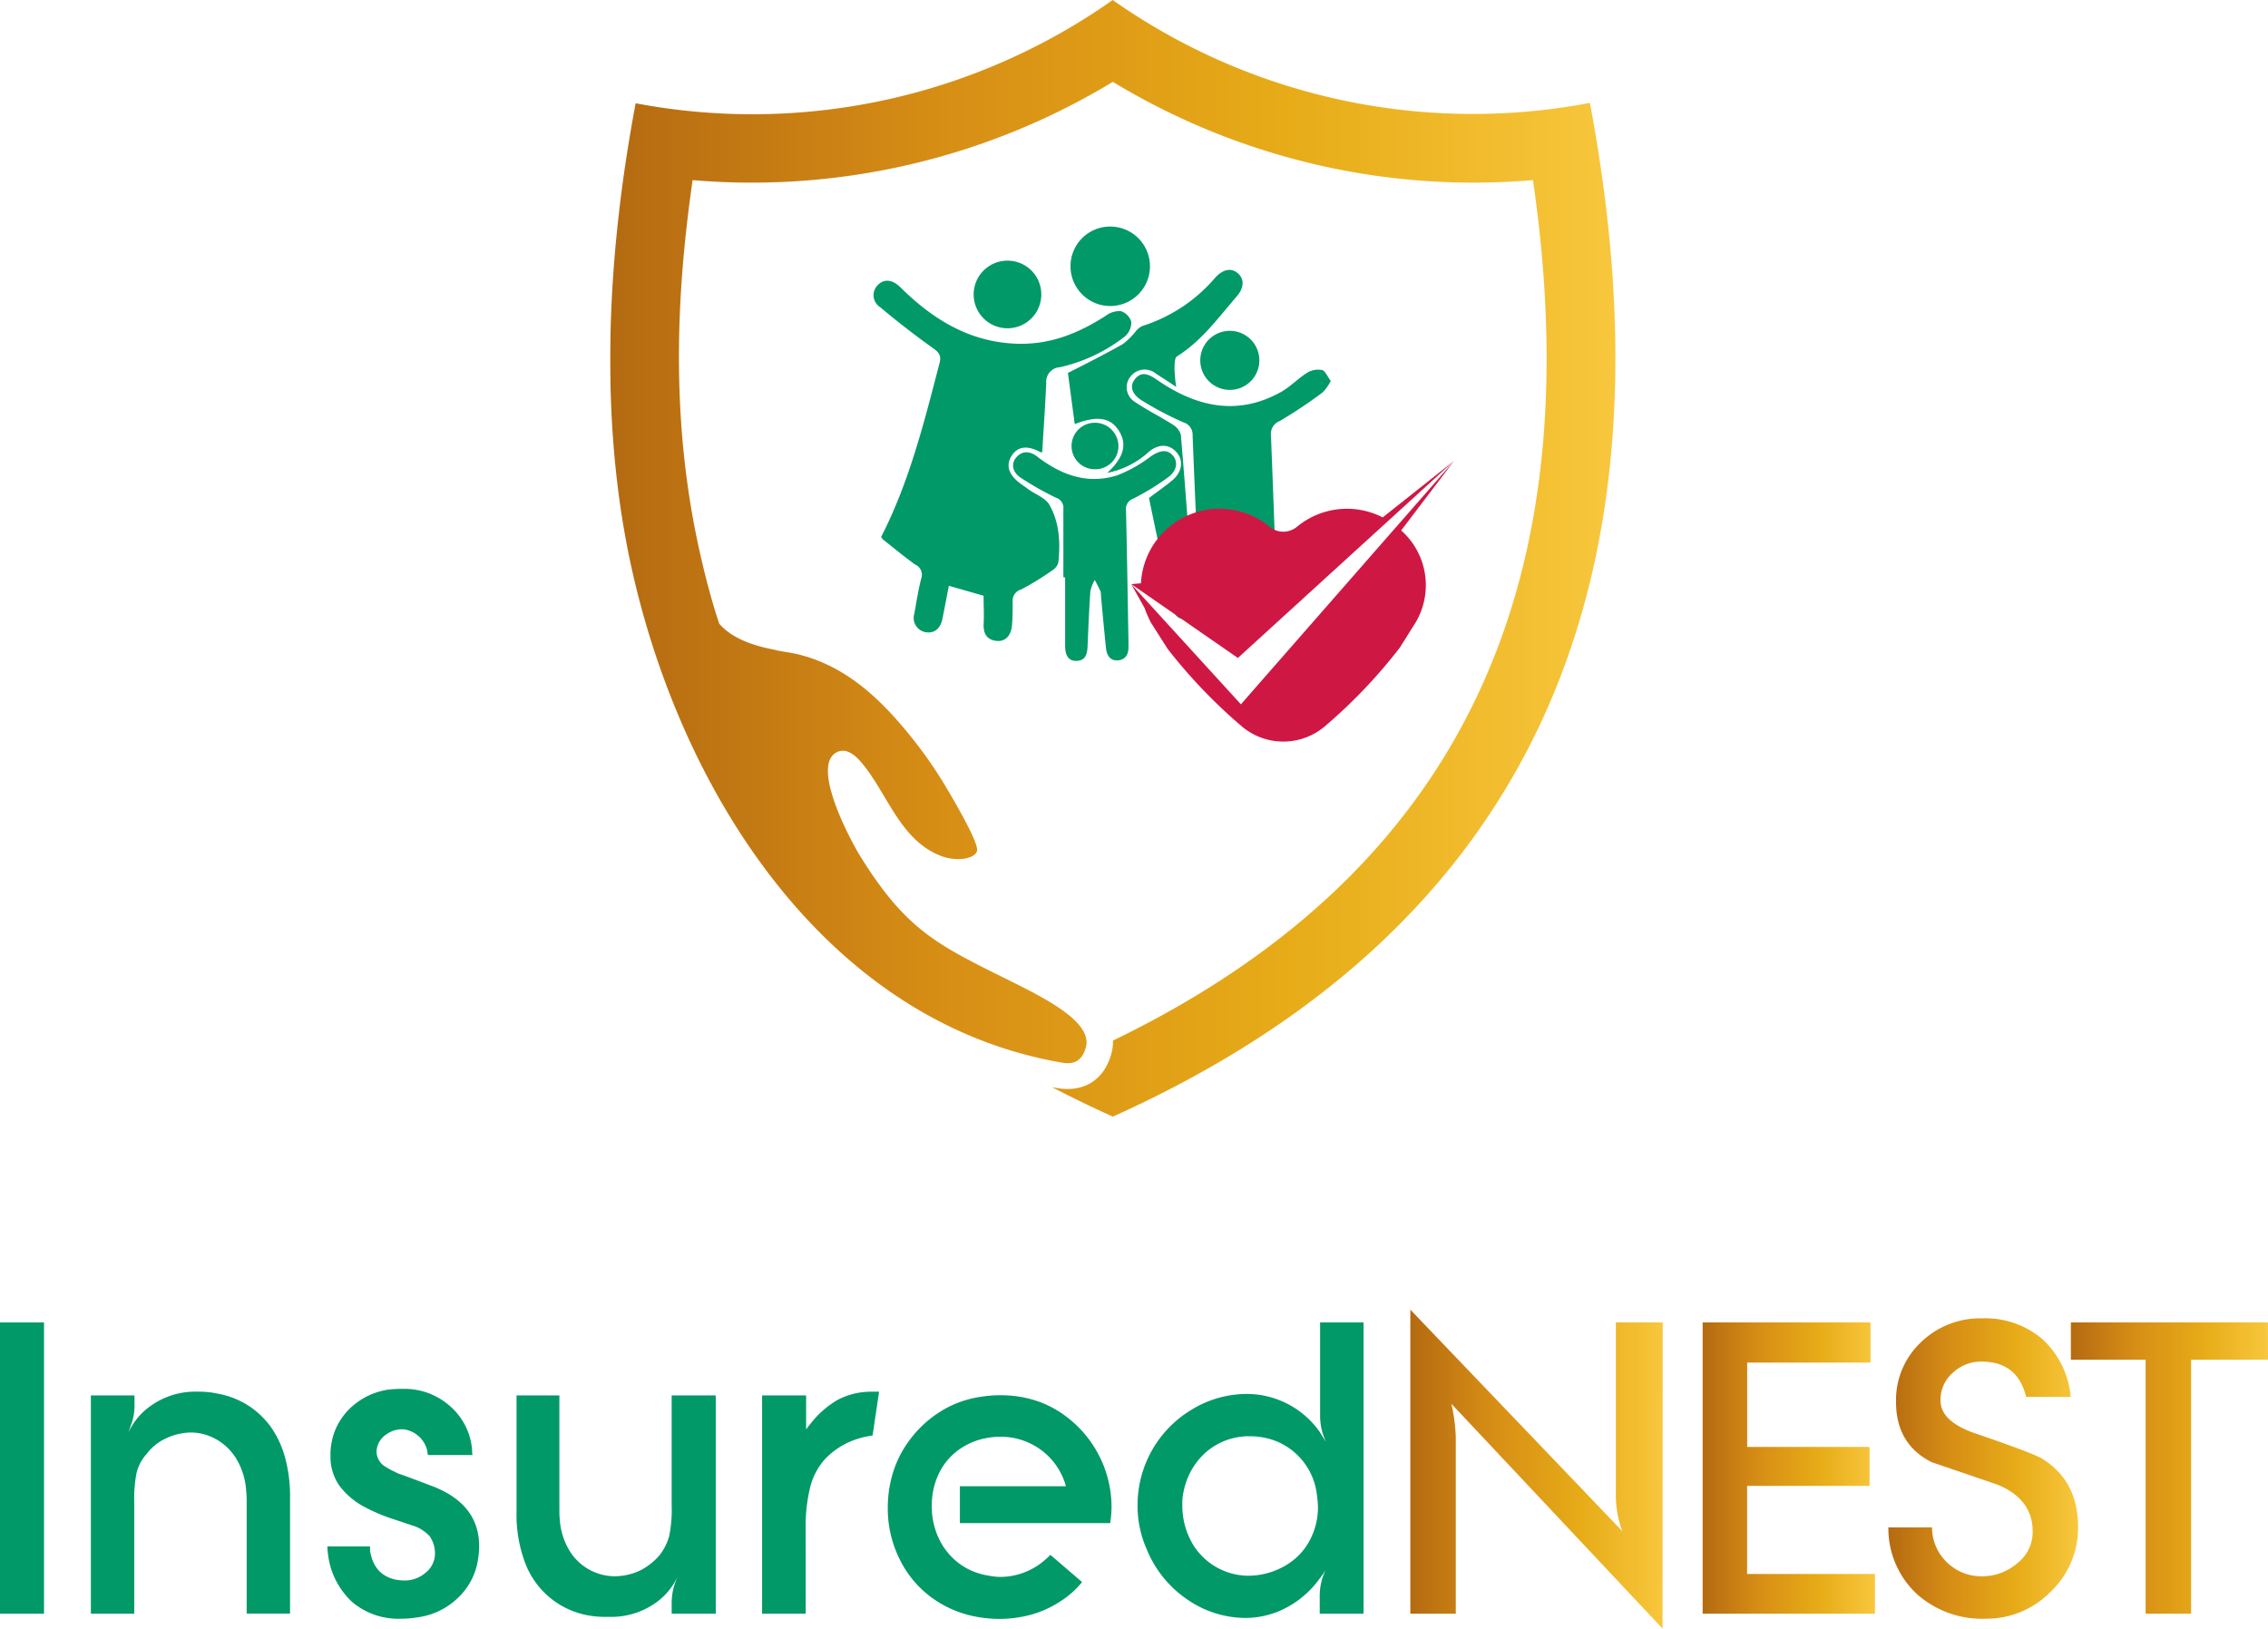
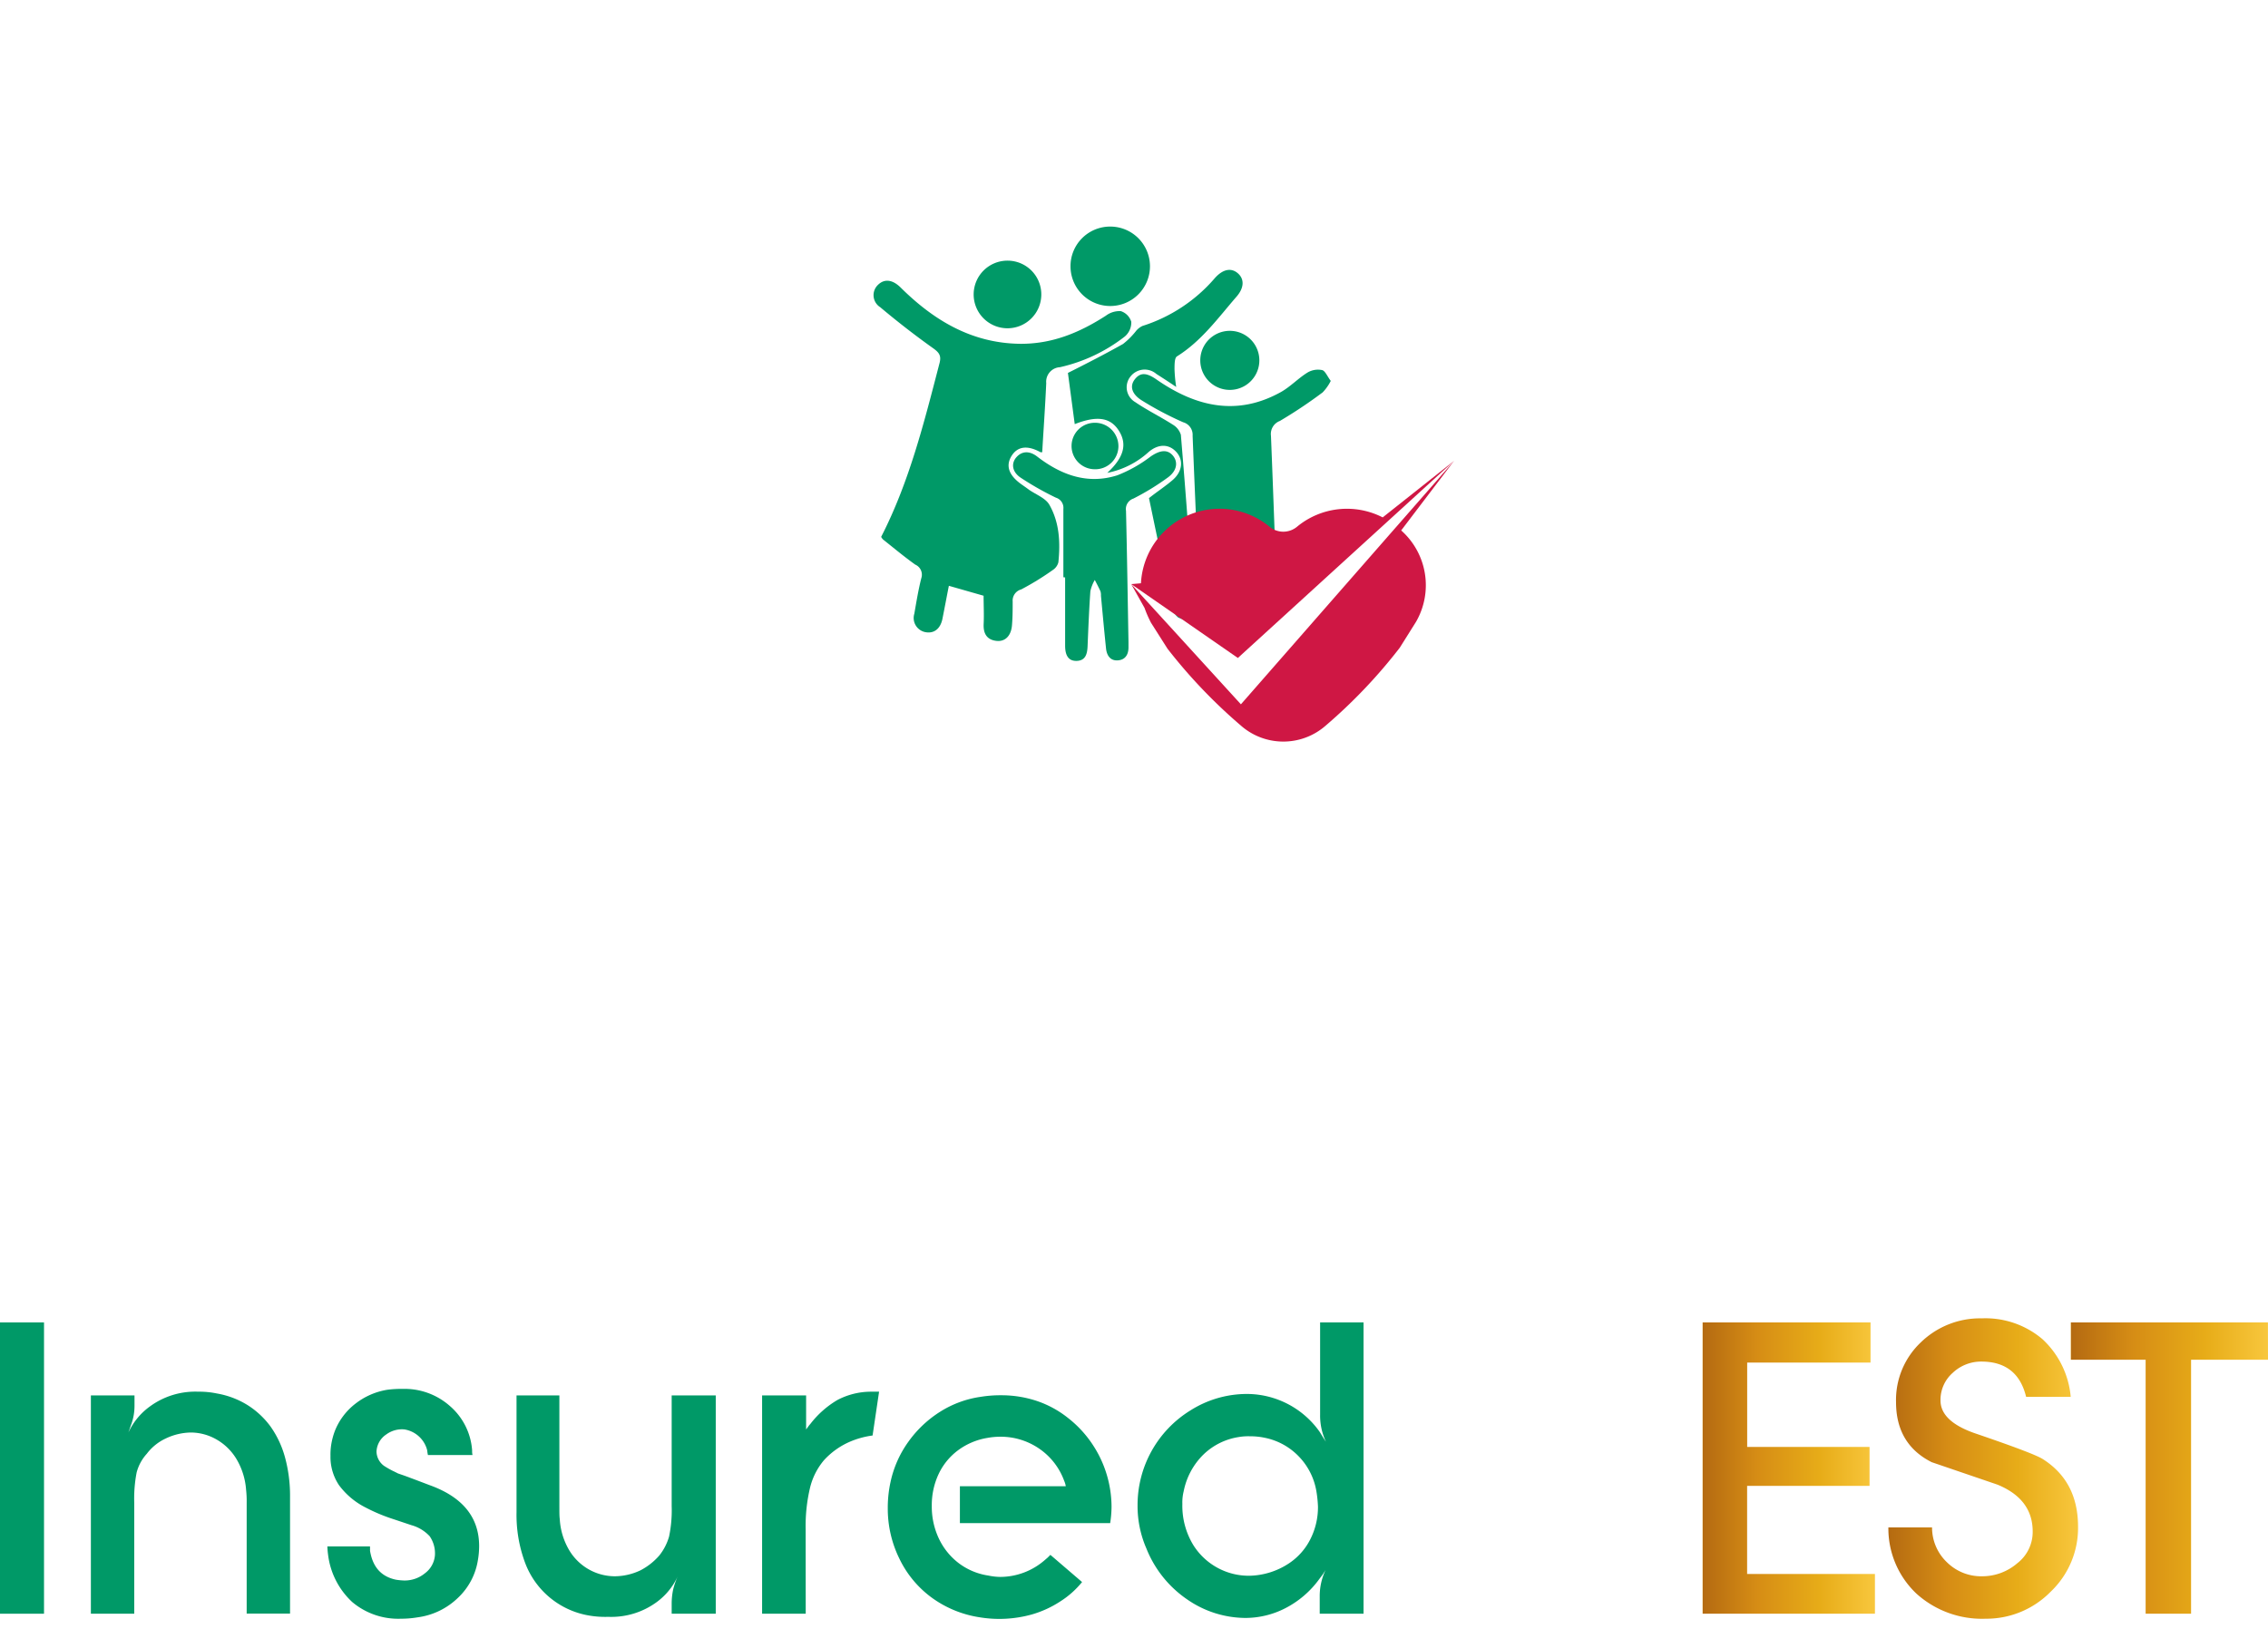
<svg xmlns="http://www.w3.org/2000/svg" xmlns:xlink="http://www.w3.org/1999/xlink" viewBox="0 0 349.38 250.93">
  <defs>
    <style>.cls-1,.cls-8{fill:url(#linear-gradient);}.cls-1{clip-rule:evenodd;}.cls-2{fill:#009967;}.cls-3{fill:url(#linear-gradient-2);}.cls-4{fill:url(#linear-gradient-3);}.cls-5{fill:url(#linear-gradient-4);}.cls-6{fill:url(#linear-gradient-5);}.cls-7{fill:#cf1744;}.cls-8{fill-rule:evenodd;}.cls-9{clip-path:url(#clip-path);}.cls-10{fill:#017dbf;}</style>
    <linearGradient id="linear-gradient" x1="94" y1="86.05" x2="248.82" y2="86.05" gradientUnits="userSpaceOnUse">
      <stop offset="0" stop-color="#d79617" />
      <stop offset="0" stop-color="#b46a11" />
      <stop offset="0.32" stop-color="#d68d15" />
      <stop offset="0.68" stop-color="#e7ac18" />
      <stop offset="1" stop-color="#f8c73d" />
    </linearGradient>
    <linearGradient id="linear-gradient-2" x1="217.22" y1="226.36" x2="256.11" y2="226.36" xlink:href="#linear-gradient" />
    <linearGradient id="linear-gradient-3" x1="262.28" y1="226.2" x2="288.83" y2="226.2" xlink:href="#linear-gradient" />
    <linearGradient id="linear-gradient-4" x1="290.86" y1="226.27" x2="320.12" y2="226.27" xlink:href="#linear-gradient" />
    <linearGradient id="linear-gradient-5" x1="319.01" y1="226.2" x2="349.38" y2="226.2" xlink:href="#linear-gradient" />
    <clipPath id="clip-path">
      <path class="cls-1" d="M163.53,163.72c1.63.29,3.08,0,3.73-2.3,1-3.44-4.47-6.71-10.59-9.76-11.78-5.88-16.72-7.81-24.09-19.64-1.57-2.52-7.89-14.31-3.54-16.18,1.31-.56,2.55.38,3.54,1.51,4.09,4.69,6,12.19,12.51,14.58,2.29.83,5,.43,5.41-.78s-4-8.57-4.84-10a68.1,68.1,0,0,0-8.83-11.67c-4.1-4.3-8.49-7.31-13.76-8.63-1.55-.38-2.72-.44-3.8-.75q-6-1.12-8.47-4c-.22-.66-.44-1.33-.65-2-.75-2.49-1.42-5-2-7.52-4.63-19.49-4.33-39-1.45-58.83a107.27,107.27,0,0,0,64.73-15.14,107.24,107.24,0,0,0,64.72,15.14c8.62,59.25-8.55,105.43-64.7,132.58a7,7,0,0,1-.28,2.14c-1.14,4-4.31,5.88-8.32,5.18l-.79-.14q4.53,2.35,9.37,4.54,94.85-42.71,73.49-156.2A96.33,96.33,0,0,1,171.41,0,96.33,96.33,0,0,1,97.92,15.91c-4.45,23.64-5.82,49.3-.31,73C105.6,123.25,127.85,157.53,163.53,163.72Z" />
    </clipPath>
  </defs>
  <g id="Layer_2" data-name="Layer 2">
    <g id="Layer_1-2" data-name="Layer 1">
      <path class="cls-2" d="M6.78,248.64H0V203.76H6.78Z" />
      <path class="cls-2" d="M20.68,248.64H14V215h6.72v1.6a8.32,8.32,0,0,1-.55,3c-.18.51-.31.88-.39,1.12a10.25,10.25,0,0,1,3.29-4,11.81,11.81,0,0,1,7.47-2.29,13.17,13.17,0,0,1,2.84.27,13.19,13.19,0,0,1,4.7,1.76,12.93,12.93,0,0,1,3.57,3.3,15.05,15.05,0,0,1,2.25,4.77,22.45,22.45,0,0,1,.78,6.09v18H38V231.55a15.7,15.7,0,0,0-.09-2,10.78,10.78,0,0,0-1.4-4.6,8.49,8.49,0,0,0-3.11-3.13,8,8,0,0,0-4-1.1,9.29,9.29,0,0,0-3.89.93A7.77,7.77,0,0,0,22.61,224a6.9,6.9,0,0,0-1.56,2.87,21.12,21.12,0,0,0-.37,4.67Z" />
      <path class="cls-2" d="M50.55,239.63a13,13,0,0,1-.12-1.36H57c0,.1,0,.2,0,.29a3.26,3.26,0,0,1,0,.37c.42,2.56,1.76,4,4,4.47a9.74,9.74,0,0,0,1.23.12,4.91,4.91,0,0,0,3.24-1.12A3.83,3.83,0,0,0,67,239.63a4.64,4.64,0,0,0-.81-2.93A6,6,0,0,0,63.39,235l-2.72-.91a26.85,26.85,0,0,1-4.34-1.81,11.57,11.57,0,0,1-4.11-3.45,7.79,7.79,0,0,1-1.31-4.5,9.76,9.76,0,0,1,.12-1.78,10.77,10.77,0,0,1,.57-2.11,9.89,9.89,0,0,1,3.15-4.16,10.79,10.79,0,0,1,4.87-2.14A15.9,15.9,0,0,1,62,214a10.53,10.53,0,0,1,7.32,2.65,9.93,9.93,0,0,1,3.41,6.84,2.72,2.72,0,0,0,.06.7H65.92l-.06-.31-.06-.45a4.32,4.32,0,0,0-3.53-3.19,4.09,4.09,0,0,0-2.77.78A3.35,3.35,0,0,0,58,223.65a2.8,2.8,0,0,0,1.15,2.2,13.86,13.86,0,0,0,1.44.82l.73.36.87.3,1.54.57.48.18,2,.76q7.59,2.74,7.6,9.37a12.92,12.92,0,0,1-.19,2.17,10.15,10.15,0,0,1-3.08,5.82,11,11,0,0,1-6.23,3,15.07,15.07,0,0,1-2.53.21,11,11,0,0,1-7.52-2.57A11.88,11.88,0,0,1,50.55,239.63Z" />
      <path class="cls-2" d="M90.87,248.94a12.78,12.78,0,0,1-10-8.2A21.16,21.16,0,0,1,79.57,233V215h6.6v17c0,1,0,1.63.06,2.05a10.58,10.58,0,0,0,1.36,4.64,8.26,8.26,0,0,0,3.08,3.1,8.17,8.17,0,0,0,4.08,1.08,9.36,9.36,0,0,0,3.94-.93,9.88,9.88,0,0,0,2.89-2.29,8.44,8.44,0,0,0,1.49-2.9,19.68,19.68,0,0,0,.4-4.69V215h6.79v33.64h-6.79V247a10.7,10.7,0,0,1,.22-2.06,12.58,12.58,0,0,1,.72-2.09,10.09,10.09,0,0,1-3.25,4,11.82,11.82,0,0,1-7.46,2.27A14.58,14.58,0,0,1,90.87,248.94Z" />
      <path class="cls-2" d="M124.12,248.64H117.4V215h6.78v5.25l.33-.45a2.89,2.89,0,0,1,.3-.37,14.64,14.64,0,0,1,4.19-3.72,11.18,11.18,0,0,1,5.07-1.28h1.35l-1,6.75a13.32,13.32,0,0,0-3.59,1,11.7,11.7,0,0,0-3.9,2.81,10.33,10.33,0,0,0-2.14,4.22,25.41,25.41,0,0,0-.68,6.38Z" />
      <path class="cls-2" d="M168.37,222.66a17.45,17.45,0,0,1,2.86,9.49,16.89,16.89,0,0,1-.21,2.53H147.87V229h16.31a3.19,3.19,0,0,0-.24-.82,10.26,10.26,0,0,0-3.89-5,10.45,10.45,0,0,0-5.94-1.81,11.08,11.08,0,0,0-2,.18,10.44,10.44,0,0,0-4.5,1.89,9.73,9.73,0,0,0-3,3.64,11.31,11.31,0,0,0-1.07,5,11.49,11.49,0,0,0,1.1,5,10.26,10.26,0,0,0,3.09,3.8,10,10,0,0,0,4.52,1.88,9.68,9.68,0,0,0,1.84.21,10.49,10.49,0,0,0,6.78-2.53l.52-.45.42-.42,4.88,4.19a13.82,13.82,0,0,1-3.38,3,16.06,16.06,0,0,1-4.38,2,18.64,18.64,0,0,1-8.15.41,16.81,16.81,0,0,1-7.36-3.09,16.06,16.06,0,0,1-4.91-6,17.43,17.43,0,0,1-1.75-7.72,18.6,18.6,0,0,1,.42-4,16.54,16.54,0,0,1,2.72-6.17,17.37,17.37,0,0,1,4.94-4.68,15.9,15.9,0,0,1,6.24-2.29,18.78,18.78,0,0,1,3.13-.24,17.26,17.26,0,0,1,5.55.89,15.8,15.8,0,0,1,4.82,2.65A17.25,17.25,0,0,1,168.37,222.66Z" />
      <path class="cls-2" d="M203.9,221.6l.36.55a9.45,9.45,0,0,1-.9-4.19v-14.2h6.69v44.88H203.3V246a9.32,9.32,0,0,1,.9-4.09l-.42.66-.57.76a14.83,14.83,0,0,1-5.15,4.43,13.47,13.47,0,0,1-6.26,1.53,15.86,15.86,0,0,1-8.84-2.8,17.19,17.19,0,0,1-6.36-7.9,16.36,16.36,0,0,1-1.36-6.66,17.13,17.13,0,0,1,8.15-14.62,16.27,16.27,0,0,1,8.65-2.53,13.74,13.74,0,0,1,11.26,5.85Zm-21.76,10.12a11.63,11.63,0,0,0,1.71,6.38,10.09,10.09,0,0,0,8.56,4.69,11.41,11.41,0,0,0,6.12-1.89,9.66,9.66,0,0,0,3.31-3.71,10.92,10.92,0,0,0,1.19-5.05,18.24,18.24,0,0,0-.24-2.35,10.12,10.12,0,0,0-2.7-5.37,10,10,0,0,0-5.21-2.88,10.87,10.87,0,0,0-2.35-.24,8.75,8.75,0,0,0-1.72.12,10,10,0,0,0-5.47,2.74,10.87,10.87,0,0,0-3,5.63A7,7,0,0,0,182.14,231.72Z" />
-       <path class="cls-3" d="M256.11,250.93l-32.53-34.64a26.53,26.53,0,0,1,.68,5.19v27.16h-7V201.79l32.66,34.14a16,16,0,0,1-1-5.93V203.76h7.22Z" />
      <path class="cls-4" d="M288.83,248.64H262.28V203.76h25.87v6.18h-19v13H288v6H269.14v13.58h19.69Z" />
      <path class="cls-5" d="M320.12,235.25a13.55,13.55,0,0,1-4.22,10,13.85,13.85,0,0,1-10,4.16,15.06,15.06,0,0,1-10.64-3.83,13.82,13.82,0,0,1-4.36-10.24h6.73a7.36,7.36,0,0,0,2.29,5.37,7.49,7.49,0,0,0,5.43,2.16,8.26,8.26,0,0,0,5.4-2,6.08,6.08,0,0,0,2.38-4.9c0-3.34-1.82-5.74-5.43-7.22l-10.13-3.46q-5.49-2.77-5.49-9.26a12.22,12.22,0,0,1,3.85-9.23,13.08,13.08,0,0,1,9.36-3.67,13.56,13.56,0,0,1,9.35,3.21,13.76,13.76,0,0,1,4.35,8.89h-6.87q-1.31-5.43-6.88-5.44a6.35,6.35,0,0,0-4.42,1.73,5.54,5.54,0,0,0-1.89,4.26c0,2.18,1.83,3.89,5.51,5.13q8.79,3,10.21,3.88C318.29,227.08,320.12,230.55,320.12,235.25Z" />
      <path class="cls-6" d="M349.38,209.51H337.53v39.13h-7V209.51H319v-5.75h30.37Z" />
      <path class="cls-2" d="M151.52,91.79l-5.35-1.53c-.34,1.72-.66,3.44-1,5.14-.33,1.52-1.31,2.25-2.62,2a2.22,2.22,0,0,1-1.7-2.84c.32-1.84.62-3.69,1.08-5.49A1.69,1.69,0,0,0,141,87c-1.7-1.21-3.31-2.56-4.95-3.86a1.76,1.76,0,0,1-.31-.42c4.35-8.48,6.62-17.65,9-26.8.29-1.14-.08-1.61-1-2.27-2.81-2-5.52-4.11-8.15-6.32a2.19,2.19,0,0,1-.36-3.42c1-1,2.27-.85,3.54.42,5.05,5,10.85,8.51,18.23,8.64,5,.08,9.28-1.7,13.36-4.33a3.48,3.48,0,0,1,2.3-.7,2.47,2.47,0,0,1,1.61,1.64,2.83,2.83,0,0,1-1,2.27,25.16,25.16,0,0,1-10,4.73,2.24,2.24,0,0,0-2.1,2.45c-.16,3.55-.41,7.09-.62,10.65-.06,0-.19,0-.26,0-2-1.11-3.53-.92-4.45.55s-.48,2.88,1.26,4.21c.45.34.93.65,1.39,1,1.08.76,2.56,1.29,3.16,2.33,1.55,2.71,1.71,5.8,1.39,8.87a2,2,0,0,1-.85,1.18,42.48,42.48,0,0,1-4.88,3A1.78,1.78,0,0,0,156,92.68c0,1.19,0,2.38-.1,3.57-.1,1.64-1,2.64-2.37,2.5-1.53-.16-2.07-1.16-2-2.61S151.52,93.22,151.52,91.79Z" />
      <path class="cls-2" d="M205,58.69a7.22,7.22,0,0,1-1.25,1.77,71.93,71.93,0,0,1-6.59,4.4,2.14,2.14,0,0,0-1.37,2.29c.36,8.87.66,17.75,1,26.63,0,.51.19,1.17-.05,1.5-.5.64-1.19,1.45-1.9,1.57-1.15.2-1.84-.71-2-1.86-.4-3.08-.75-6.17-1.13-9.26a15.9,15.9,0,0,0-.39-2.85c-.16-.53-.75-.94-1.15-1.4-.36.5-1,1-1,1.49-.16,3.5-.2,7-.28,10.52,0,.45-.06.91-.06,1.36,0,1.39-.55,2.42-2,2.39s-1.89-1.1-1.95-2.47c-.37-9.22-.8-18.43-1.16-27.65a2,2,0,0,0-1.46-2.06,50.16,50.16,0,0,1-6.28-3.31c-1.66-1-2-2.27-1.14-3.34s1.82-1,3.4.12c6,4.14,12.33,5.64,19.09,1.87,1.46-.82,2.65-2.11,4.09-3a3.16,3.16,0,0,1,2.28-.37C204.15,57.17,204.48,58,205,58.69Z" />
      <path class="cls-2" d="M181.19,59.62c-1.21-.82-2.14-1.42-3.05-2a2.76,2.76,0,0,0-3.94.33,2.64,2.64,0,0,0,.67,4c1.86,1.27,3.9,2.26,5.8,3.48A2.74,2.74,0,0,1,181.91,67c.76,9.07,1.43,18.15,2.08,27.23,0,.42-.28,1.22-.49,1.24a3.51,3.51,0,0,1-2-.33,2.58,2.58,0,0,1-.9-1.55C179.34,88,178.17,82.37,177,76.75c1.25-1,2.51-1.81,3.66-2.8,1.51-1.32,1.68-3.09.53-4.33s-2.74-1.24-4.22,0a13.24,13.24,0,0,1-6.4,3.24c2.56-2.36,3.1-4.41,1.8-6.48S169,64,165.56,65.35l-1.05-7.89C167.42,56,170.24,54.55,173,53a11.67,11.67,0,0,0,2-2,2.84,2.84,0,0,1,1-.78,24.39,24.39,0,0,0,11.17-7.4c1.22-1.35,2.49-1.6,3.51-.72s1,2.23-.18,3.59c-2.85,3.29-5.4,6.85-9.19,9.22-.39.24-.37,1.27-.38,1.94A22.56,22.56,0,0,0,181.19,59.62Z" />
      <path class="cls-2" d="M163.81,88.94c0-3.51,0-7,0-10.52a1.64,1.64,0,0,0-1.15-1.74,46,46,0,0,1-5.43-3.08c-1.33-.89-1.51-2.23-.61-3.2s2.07-.9,3.16-.05c3.68,2.83,7.75,4.35,12.35,2.88a21.05,21.05,0,0,0,5.11-2.88c1.44-1,2.6-1.15,3.44-.15s.62,2.35-.76,3.36a38.67,38.67,0,0,1-5.32,3.26,1.7,1.7,0,0,0-1.14,1.9c.16,6.73.26,13.45.38,20.18,0,.28,0,.57,0,.85,0,1.11-.5,1.93-1.66,2s-1.69-.78-1.8-1.85c-.28-2.7-.53-5.41-.78-8.11a2.12,2.12,0,0,0-.07-.67c-.27-.6-.58-1.18-.88-1.76a5.93,5.93,0,0,0-.68,1.72c-.2,2.82-.31,5.65-.43,8.48-.05,1.16-.29,2.24-1.7,2.27s-1.76-1.1-1.76-2.34c0-3.51,0-7,0-10.52Z" />
      <path class="cls-2" d="M171,34.91a6.12,6.12,0,1,1-6.09,6.18A6.1,6.1,0,0,1,171,34.91Z" />
      <path class="cls-2" d="M160.41,45.33a5.21,5.21,0,1,1-5.17-5.17A5.2,5.2,0,0,1,160.41,45.33Z" />
      <path class="cls-2" d="M194,55.47a4.55,4.55,0,0,1-9.1.11,4.55,4.55,0,1,1,9.1-.11Z" />
      <path class="cls-2" d="M168.65,72.3a3.58,3.58,0,0,1,0-7.16,3.61,3.61,0,0,1,3.64,3.67A3.56,3.56,0,0,1,168.65,72.3Z" />
      <path class="cls-7" d="M224,71l-11,8.72a12.06,12.06,0,0,0-13.21,1.45,3.31,3.31,0,0,1-4.2,0,12.12,12.12,0,0,0-19.83,8.7l-1.49.13,16.42,11.38Z" />
      <path class="cls-7" d="M215.84,81.74,224,71l-32.84,37.52L174.26,90l2.05,3.66a17.8,17.8,0,0,0,1,2.29l2.54,4a81,81,0,0,0,11.31,11.85,9.89,9.89,0,0,0,13.06,0,80.7,80.7,0,0,0,11.41-12l2.51-4a11.28,11.28,0,0,0-2.29-14.07Z" />
-       <path class="cls-8" d="M163.53,163.72c1.63.29,3.08,0,3.73-2.3,1-3.44-4.47-6.71-10.59-9.76-11.78-5.88-16.72-7.81-24.09-19.64-1.57-2.52-7.89-14.31-3.54-16.18,1.31-.56,2.55.38,3.54,1.51,4.09,4.69,6,12.19,12.51,14.58,2.29.83,5,.43,5.41-.78s-4-8.57-4.84-10a68.1,68.1,0,0,0-8.83-11.67c-4.1-4.3-8.49-7.31-13.76-8.63-1.55-.38-2.72-.44-3.8-.75q-6-1.12-8.47-4c-.22-.66-.44-1.33-.65-2-.75-2.49-1.42-5-2-7.52-4.63-19.49-4.33-39-1.45-58.83a107.27,107.27,0,0,0,64.73-15.14,107.24,107.24,0,0,0,64.72,15.14c8.62,59.25-8.55,105.43-64.7,132.58a7,7,0,0,1-.28,2.14c-1.14,4-4.31,5.88-8.32,5.18l-.79-.14q4.53,2.35,9.37,4.54,94.85-42.71,73.49-156.2A96.33,96.33,0,0,1,171.41,0,96.33,96.33,0,0,1,97.92,15.91c-4.45,23.64-5.82,49.3-.31,73C105.6,123.25,127.85,157.53,163.53,163.72Z" />
      <g class="cls-9">
        <line class="cls-10" x1="213.44" y1="194.92" x2="213.27" y2="195.3" />
        <line class="cls-10" x1="50.44" y1="123.3" x2="50.6" y2="122.92" />
        <line class="cls-10" x1="213.8" y1="194.09" x2="213.26" y2="195.33" />
        <line class="cls-10" x1="50.42" y1="123.33" x2="50.97" y2="122.09" />
        <line class="cls-10" x1="214.17" y1="193.27" x2="213.62" y2="194.51" />
        <line class="cls-10" x1="50.79" y1="122.51" x2="51.33" y2="121.27" />
        <line class="cls-10" x1="214.53" y1="192.44" x2="213.99" y2="193.68" />
        <line class="cls-10" x1="51.15" y1="121.68" x2="51.7" y2="120.44" />
        <line class="cls-10" x1="214.9" y1="191.62" x2="214.35" y2="192.85" />
        <line class="cls-10" x1="51.52" y1="120.85" x2="52.06" y2="119.61" />
-         <line class="cls-10" x1="215.27" y1="190.79" x2="214.72" y2="192.03" />
        <line class="cls-10" x1="51.88" y1="120.03" x2="52.43" y2="118.79" />
        <line class="cls-10" x1="215.63" y1="189.96" x2="215.08" y2="191.2" />
        <line class="cls-10" x1="52.25" y1="119.2" x2="52.8" y2="117.96" />
        <line class="cls-10" x1="216" y1="189.14" x2="215.45" y2="190.38" />
        <line class="cls-10" x1="52.61" y1="118.38" x2="53.16" y2="117.14" />
        <line class="cls-10" x1="216.36" y1="188.31" x2="215.81" y2="189.55" />
        <line class="cls-10" x1="52.98" y1="117.55" x2="53.53" y2="116.31" />
        <line class="cls-10" x1="216.73" y1="187.49" x2="216.18" y2="188.72" />
        <line class="cls-10" x1="53.34" y1="116.72" x2="53.89" y2="115.48" />
        <line class="cls-10" x1="217.09" y1="186.66" x2="216.54" y2="187.9" />
        <line class="cls-10" x1="53.71" y1="115.9" x2="54.26" y2="114.66" />
        <line class="cls-10" x1="217.46" y1="185.83" x2="216.91" y2="187.07" />
        <line class="cls-10" x1="54.07" y1="115.07" x2="54.62" y2="113.83" />
        <line class="cls-10" x1="217.82" y1="185.01" x2="217.27" y2="186.25" />
        <line class="cls-10" x1="54.44" y1="114.24" x2="54.99" y2="113.01" />
        <line class="cls-10" x1="218.19" y1="184.18" x2="217.64" y2="185.42" />
        <line class="cls-10" x1="54.8" y1="113.42" x2="55.35" y2="112.18" />
        <line class="cls-10" x1="218.55" y1="183.35" x2="218" y2="184.59" />
        <line class="cls-10" x1="55.17" y1="112.59" x2="55.72" y2="111.35" />
        <line class="cls-10" x1="218.92" y1="182.53" x2="218.37" y2="183.77" />
        <line class="cls-10" x1="55.53" y1="111.77" x2="56.08" y2="110.53" />
      </g>
    </g>
  </g>
</svg>